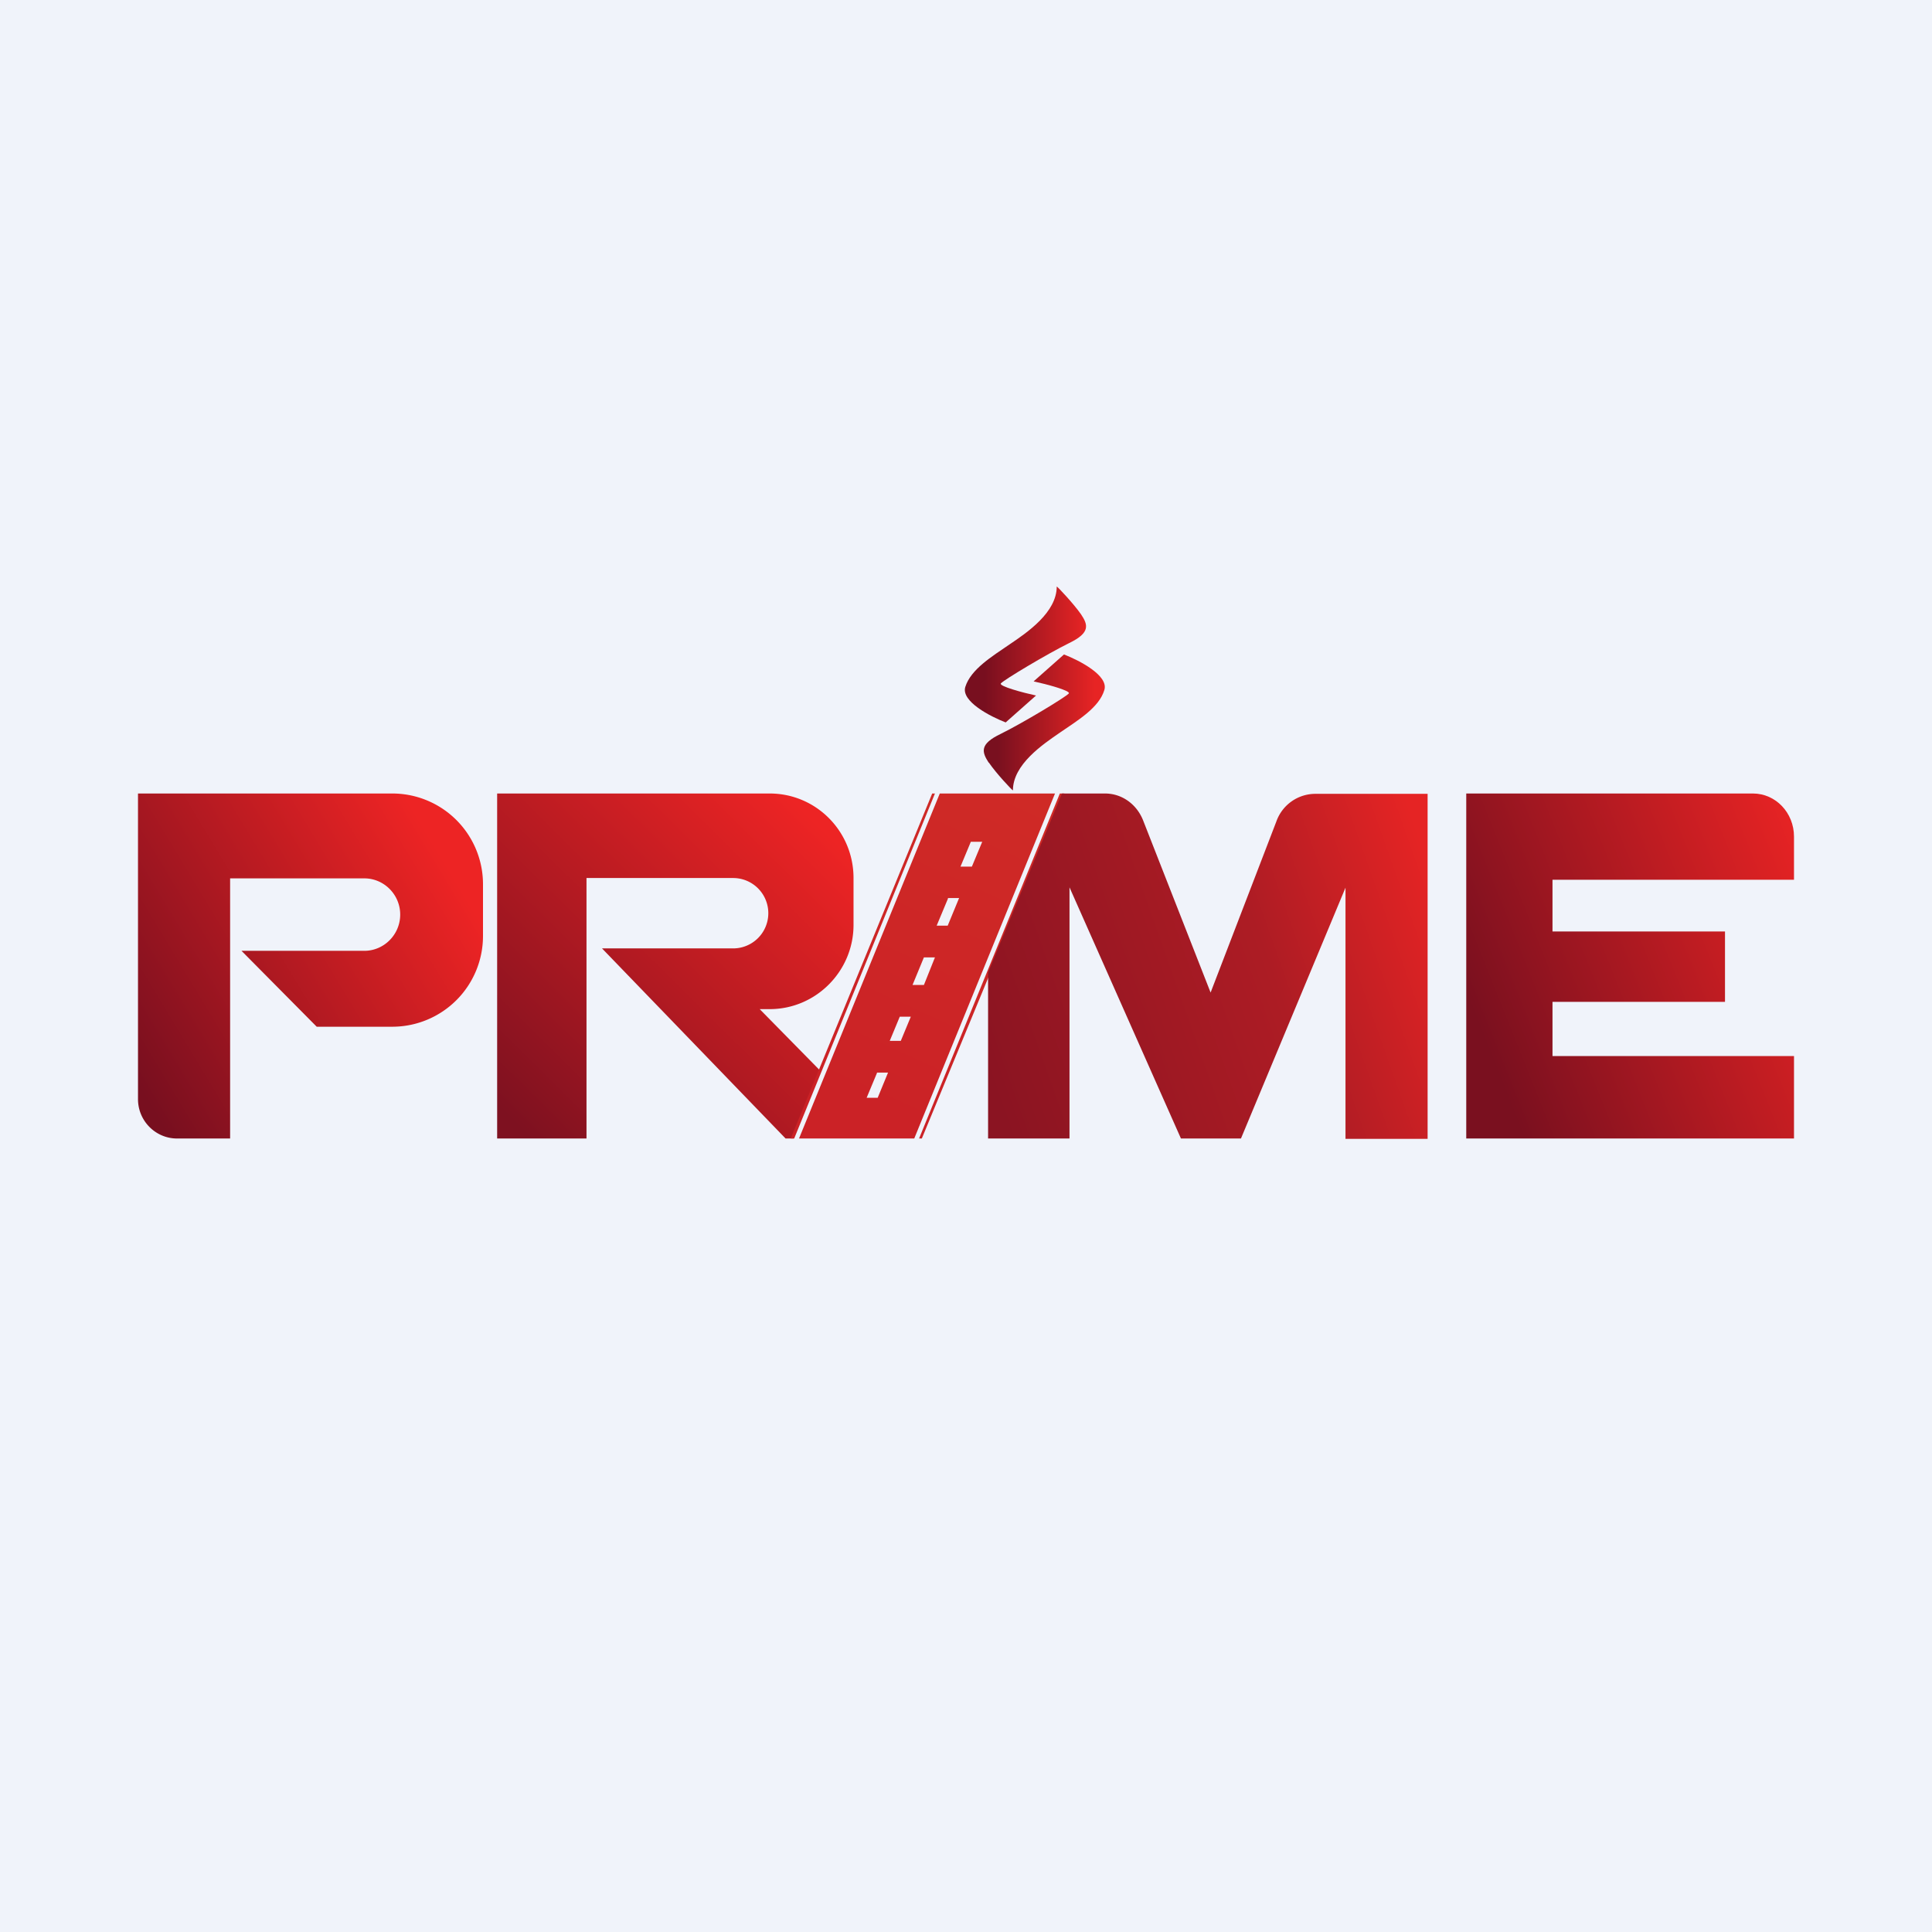
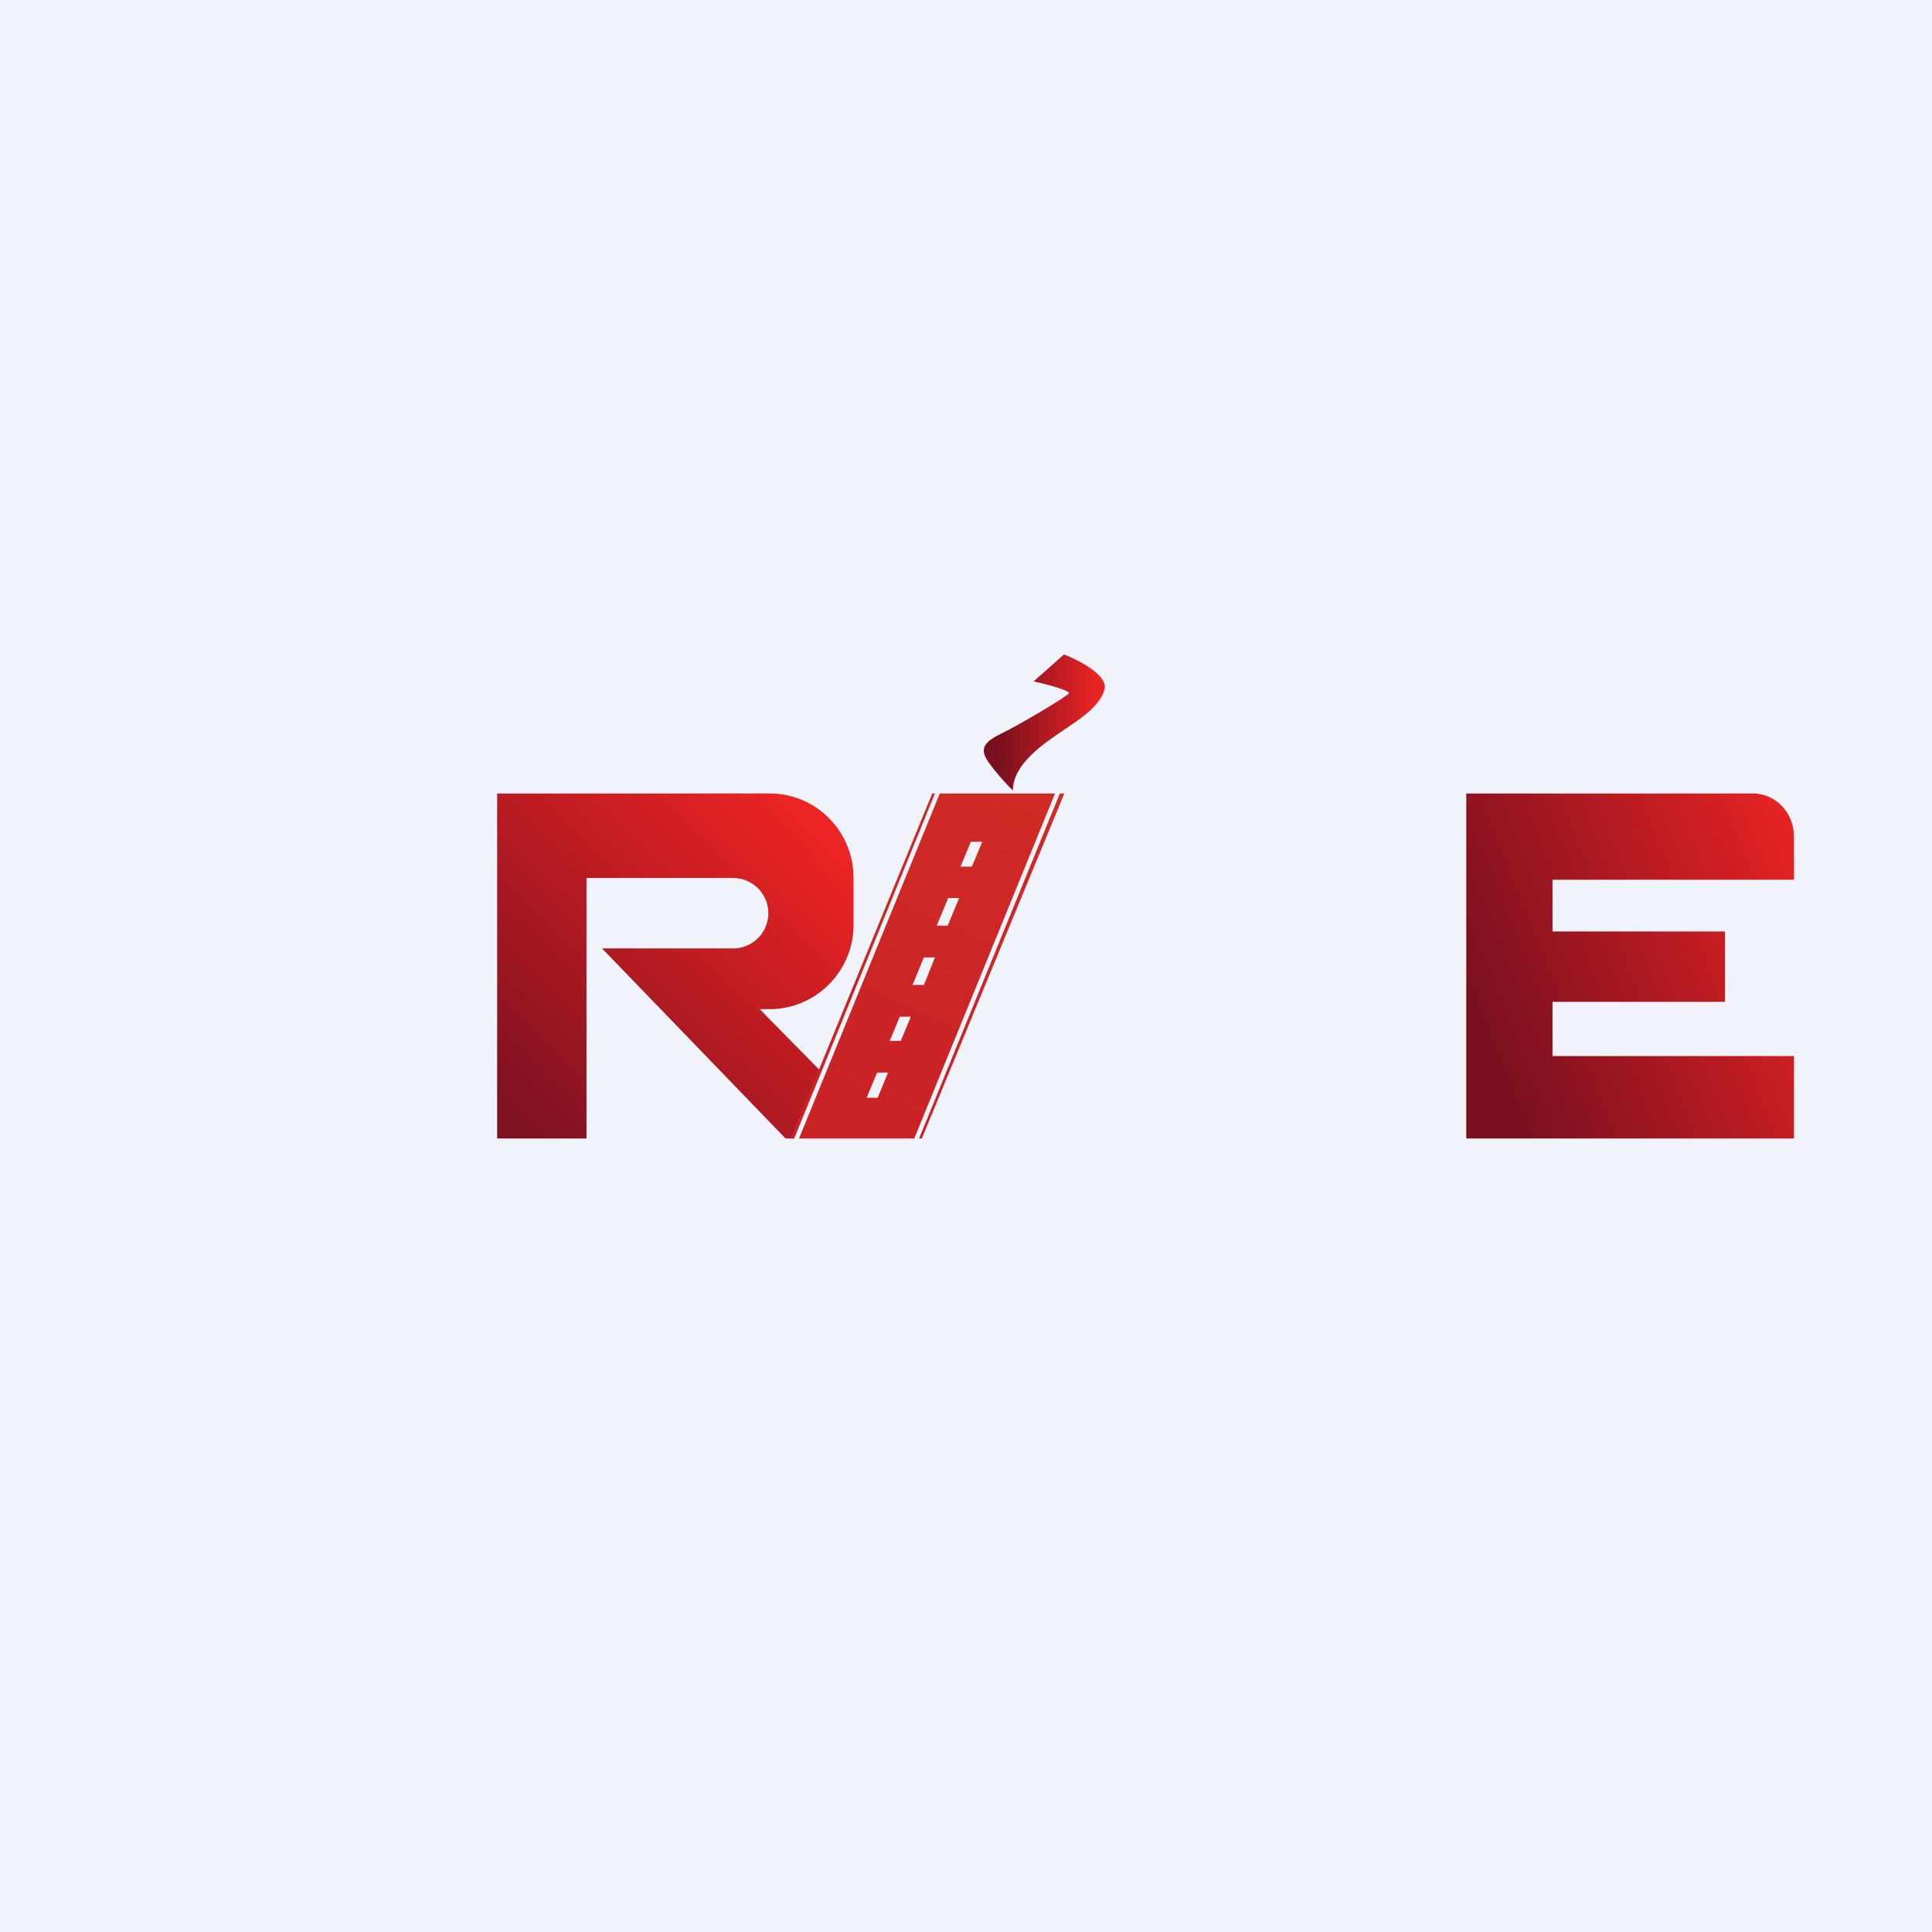
<svg xmlns="http://www.w3.org/2000/svg" width="56" height="56" viewBox="0 0 56 56">
  <path fill="#F0F3FA" d="M0 0h56v56H0z" />
-   <path d="M6.67 25.46V33H5.13C4.51 33 4 32.49 4 31.86V23h7.39A2.63 2.63 0 0 1 14 25.64v1.48a2.63 2.63 0 0 1-2.61 2.64H9.18L7 27.56h3.56c.57 0 1.04-.47 1.04-1.05 0-.58-.47-1.05-1.04-1.05h-3.9Z" fill="url(#a)" />
  <path d="M14.41 23v10H17v-7.55h4.25a1.02 1.02 0 0 1 0 2.04h-3.8L22.77 33H23l.79-1.95-1.77-1.8h.29c1.34 0 2.43-1.1 2.43-2.44v-1.36c0-1.36-1.09-2.45-2.43-2.45h-7.9Z" fill="url(#b)" />
  <path d="M23.02 33h-.1l4.1-10h.08l-4.08 10Zm3.48 0h-3.34l4.08-10h3.34L26.5 33Zm.22 0h-.08l4.08-10h.13l-4.13 10Zm-1.3-1.9-.3.72h.32l.3-.73h-.32Zm.66-1.63-.29.7h.32l.29-.7h-.32Zm.7-1.72-.33.8h.33l.32-.8h-.32Zm.7-1.71-.33.79h.32l.33-.8h-.33Zm.66-1.64-.3.72h.33l.3-.72h-.33Z" fill="url(#c)" />
-   <path d="M31 33h-2.36v-4.81L30.78 23h1.25c.48 0 .91.3 1.1.77l1.96 5L37 23.8a1.2 1.2 0 0 1 1.1-.79h3.28v10H39v-7.28L35.97 33h-1.74L31 25.72V33Z" fill="url(#d)" />
  <path d="M42.5 33V23h8.31c.66 0 1.19.56 1.19 1.25v1.25h-7V27h5v2.04h-5v1.57h7V33h-9.5Z" fill="url(#e)" />
  <path d="M28.66 22.1c.21.31.67.8.7.81 0-.75.86-1.33 1.37-1.68.51-.35 1.13-.72 1.28-1.23.13-.42-.73-.86-1.17-1.03l-.88.78c.37.08 1.08.27 1.02.35-.08.1-1.34.86-1.97 1.17-.63.3-.55.53-.35.84Z" fill="url(#f)" />
-   <path d="M31.33 17.8c-.21-.3-.67-.79-.7-.8 0 .75-.85 1.33-1.37 1.68-.51.35-1.12.72-1.28 1.23-.13.42.73.86 1.17 1.03l.88-.78c-.37-.08-1.08-.27-1.02-.35.08-.1 1.35-.86 1.98-1.17.62-.3.55-.53.34-.84Z" fill="url(#g)" />
  <defs>
    <linearGradient id="a" x1="4.66" y1="32.56" x2="14.05" y2="26.9" gradientUnits="userSpaceOnUse">
      <stop stop-color="#780F1F" />
      <stop offset="1" stop-color="#ED2424" />
    </linearGradient>
    <linearGradient id="b" x1="15.17" y1="32.8" x2="23.85" y2="24.04" gradientUnits="userSpaceOnUse">
      <stop stop-color="#7E1120" />
      <stop offset="1" stop-color="#ED2424" />
    </linearGradient>
    <linearGradient id="c" x1="31.06" y1="23.41" x2="26.71" y2="32.92" gradientUnits="userSpaceOnUse">
      <stop stop-color="#CF2A26" />
      <stop offset="1" stop-color="#CB2226" />
    </linearGradient>
    <linearGradient id="d" x1="28.64" y1="31.17" x2="41.93" y2="26.48" gradientUnits="userSpaceOnUse">
      <stop stop-color="#8B1422" />
      <stop offset=".62" stop-color="#AD1C24" />
      <stop offset="1" stop-color="#E52424" />
    </linearGradient>
    <linearGradient id="e" x1="53.23" y1="25.67" x2="42.89" y2="29.8" gradientUnits="userSpaceOnUse">
      <stop stop-color="#EB2424" />
      <stop offset="1" stop-color="#7A101F" />
    </linearGradient>
    <linearGradient id="f" x1="28.92" y1="21.54" x2="31.73" y2="21.54" gradientUnits="userSpaceOnUse">
      <stop stop-color="#79101F" />
      <stop offset="1" stop-color="#E72424" />
    </linearGradient>
    <linearGradient id="g" x1="28.54" y1="19.5" x2="31.48" y2="19.5" gradientUnits="userSpaceOnUse">
      <stop stop-color="#780F1F" />
      <stop offset="1" stop-color="#E72424" />
    </linearGradient>
  </defs>
</svg>